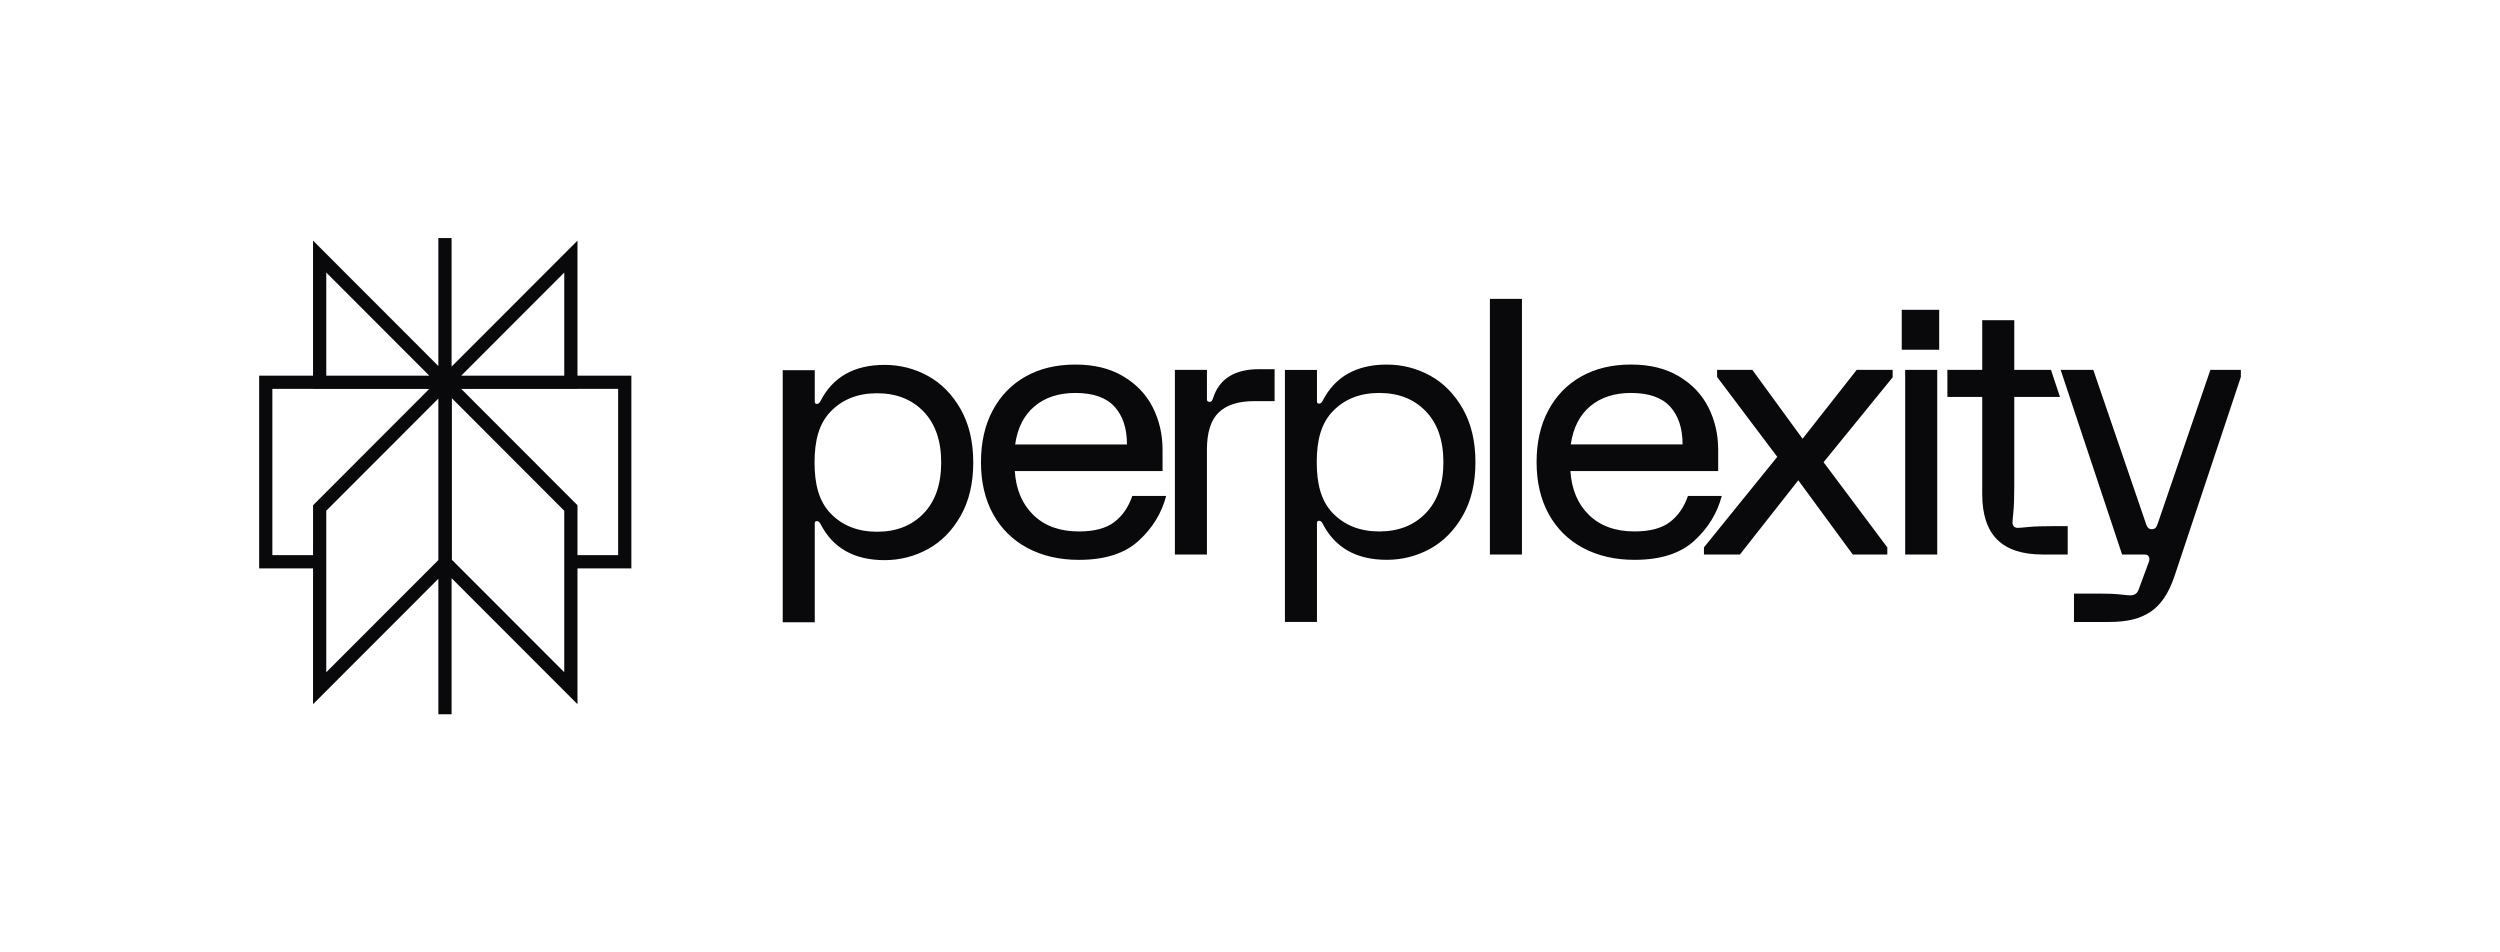
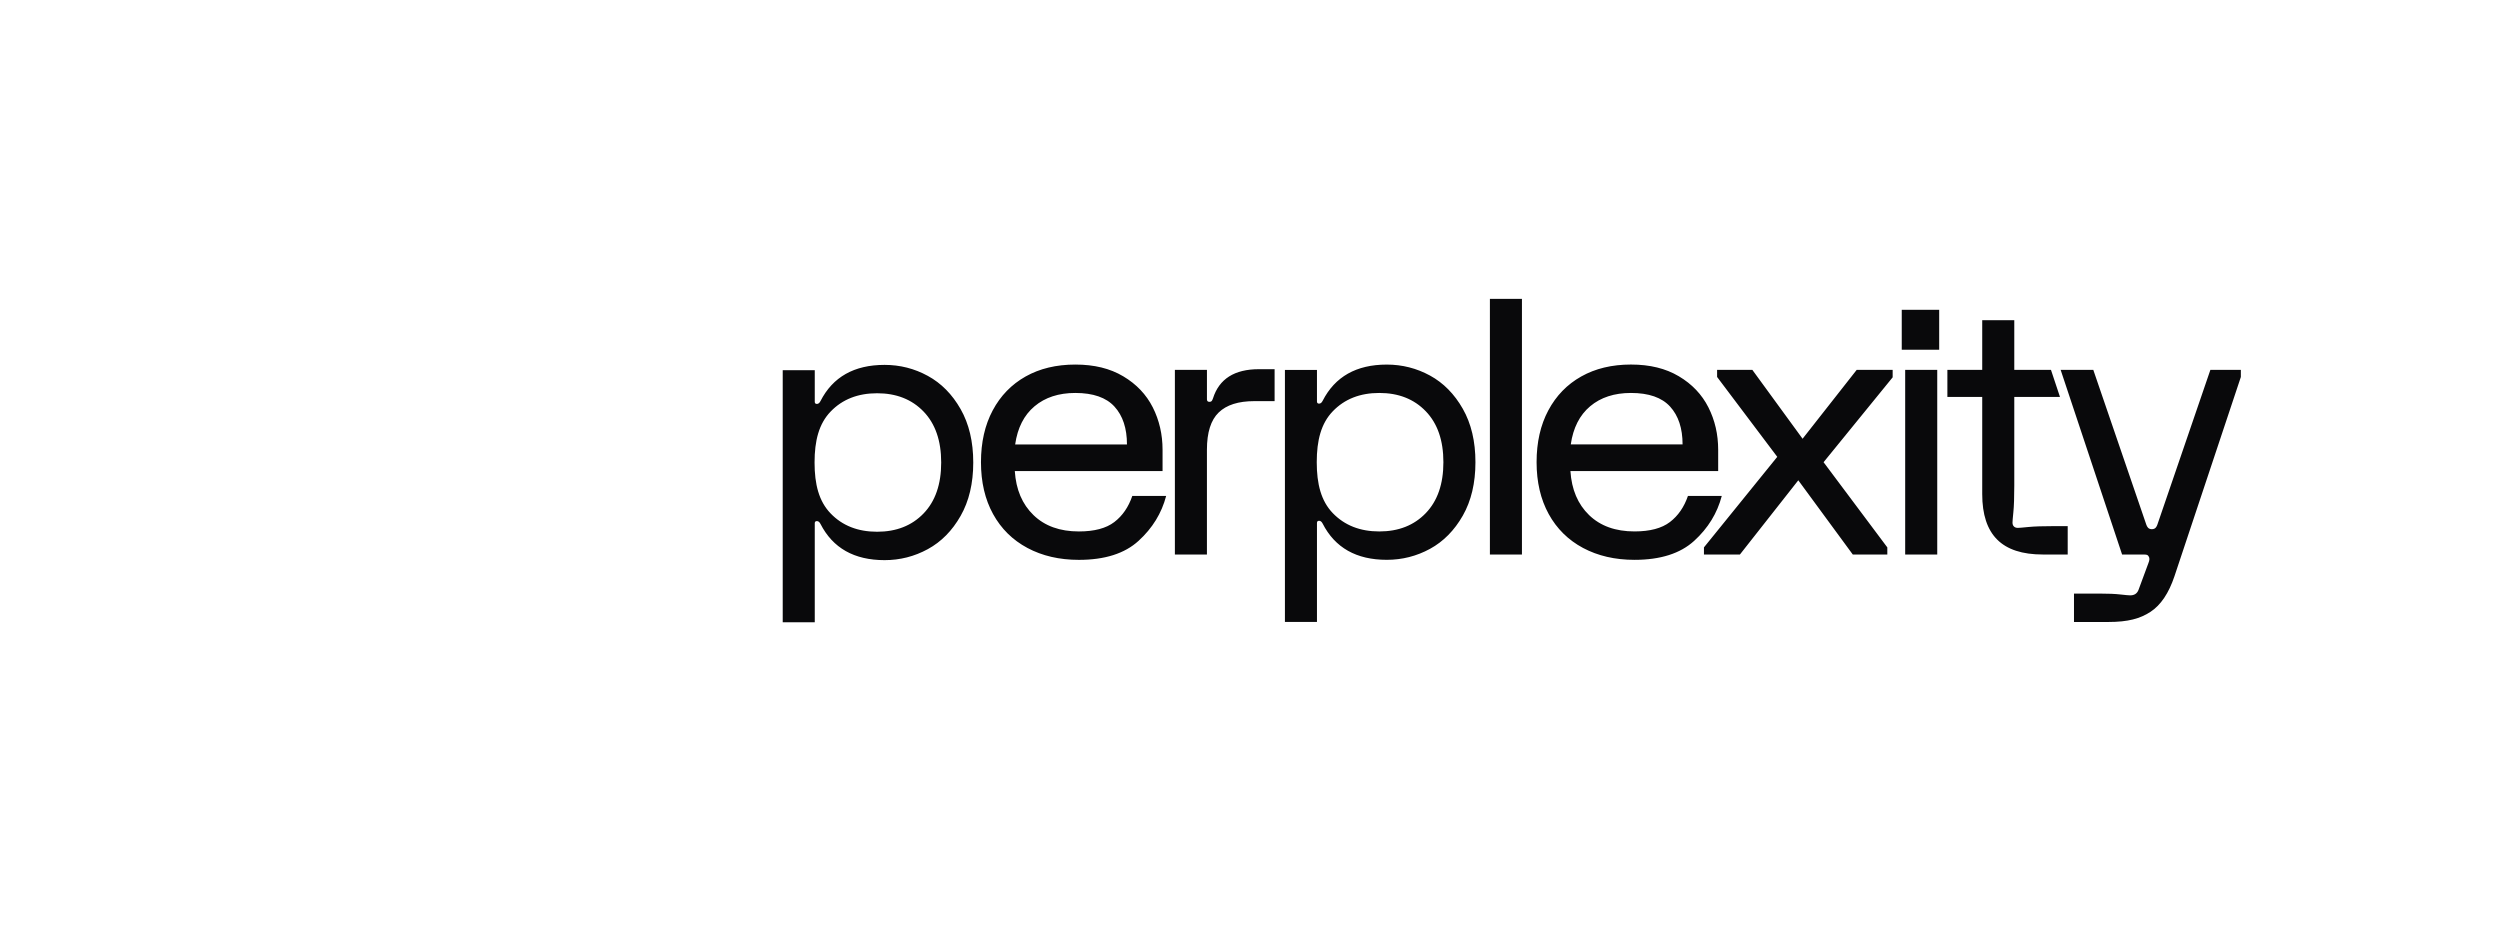
<svg xmlns="http://www.w3.org/2000/svg" width="126" height="48" viewBox="0 0 126 48" fill="none">
-   <path fill-rule="evenodd" clip-rule="evenodd" d="M22.093 18.448V12H22.76V18.477L29.105 12.127V18.933H31.821V28.647H29.105V35.491L22.76 29.141V36H22.093V29.17L15.777 35.491V28.647H13.061V18.933H15.777V12.127L22.093 18.448ZM21.636 18.933L16.444 13.737V18.933H21.636ZM15.777 19.6H13.727V27.98H15.777L15.778 25.465L21.636 19.601H15.777V19.6ZM22.093 20.087L16.444 25.741V33.881L22.093 28.227V20.087ZM22.775 20.072V28.212L28.438 33.881L28.438 25.741L22.775 20.072ZM29.105 27.98V25.465L23.247 19.601H29.105V19.6H31.154V27.98H29.105ZM28.438 18.933V13.737L23.247 18.933H28.438Z" fill="#09090B" />
  <path d="M50.033 20.683C50.428 19.943 50.981 19.374 51.694 18.973C52.405 18.574 53.24 18.374 54.197 18.374C55.154 18.374 55.947 18.571 56.61 18.965C57.274 19.359 57.771 19.881 58.1 20.531C58.428 21.181 58.593 21.894 58.593 22.669V23.742H51.146C51.206 24.673 51.52 25.413 52.088 25.961C52.656 26.511 53.418 26.785 54.376 26.785C55.154 26.785 55.75 26.627 56.162 26.311C56.575 25.995 56.876 25.557 57.068 24.995H58.774C58.546 25.866 58.083 26.621 57.383 27.259C56.684 27.898 55.681 28.217 54.377 28.217C53.396 28.217 52.531 28.017 51.783 27.617C51.036 27.218 50.458 26.648 50.051 25.908C49.644 25.168 49.441 24.297 49.441 23.295C49.441 22.292 49.638 21.423 50.033 20.683ZM56.799 22.4C56.799 21.589 56.59 20.954 56.171 20.494C55.752 20.035 55.094 19.805 54.196 19.805C53.359 19.805 52.674 20.029 52.142 20.476C51.609 20.923 51.283 21.565 51.164 22.4H56.799ZM60.83 18.642V20.127C60.83 20.211 60.872 20.253 60.956 20.253C61.004 20.253 61.04 20.241 61.064 20.217C61.089 20.193 61.112 20.145 61.136 20.074C61.446 19.096 62.218 18.607 63.451 18.607H64.24V20.217H63.217C62.415 20.217 61.817 20.407 61.422 20.789C61.026 21.171 60.829 21.797 60.829 22.669V27.948H59.214V18.641L60.83 18.642ZM73.725 25.988C73.3 26.733 72.75 27.291 72.074 27.661C71.398 28.03 70.67 28.215 69.893 28.215C68.362 28.215 67.284 27.607 66.662 26.39C66.614 26.295 66.554 26.247 66.483 26.247C66.412 26.247 66.375 26.283 66.375 26.355V31.347H64.76V18.643H66.375V20.235C66.375 20.307 66.411 20.343 66.483 20.343C66.555 20.343 66.614 20.295 66.662 20.2C67.284 18.983 68.362 18.375 69.893 18.375C70.67 18.375 71.398 18.56 72.074 18.929C72.75 19.299 73.3 19.857 73.725 20.603C74.15 21.348 74.362 22.247 74.362 23.295C74.362 24.344 74.15 25.242 73.725 25.988ZM71.858 20.727C71.266 20.112 70.485 19.805 69.516 19.805C68.548 19.805 67.766 20.112 67.174 20.727C66.582 21.341 66.364 22.197 66.364 23.295C66.364 24.392 66.582 25.249 67.174 25.863C67.767 26.477 68.548 26.785 69.516 26.785C70.485 26.785 71.266 26.478 71.858 25.863C72.451 25.248 72.747 24.392 72.747 23.295C72.747 22.197 72.451 21.341 71.858 20.727ZM76.706 15.063V27.947H75.091V15.064H76.706V15.063ZM78.036 20.682C78.431 19.943 78.984 19.373 79.697 18.973C80.408 18.573 81.243 18.373 82.2 18.373C83.156 18.373 83.95 18.57 84.614 18.964C85.278 19.358 85.774 19.88 86.103 20.53C86.432 21.181 86.596 21.893 86.596 22.668V23.741H79.149C79.209 24.672 79.523 25.412 80.091 25.961C80.659 26.51 81.422 26.784 82.38 26.784C83.157 26.784 83.752 26.626 84.165 26.31C84.578 25.994 84.88 25.556 85.072 24.995H86.777C86.55 25.865 86.086 26.621 85.386 27.259C84.687 27.897 83.684 28.216 82.38 28.216C81.399 28.216 80.534 28.016 79.786 27.617C79.039 27.217 78.461 26.647 78.054 25.907C77.648 25.167 77.444 24.297 77.444 23.294C77.444 22.291 77.641 21.422 78.036 20.682ZM84.802 22.399C84.802 21.588 84.593 20.953 84.174 20.493C83.756 20.034 83.098 19.805 82.2 19.805C81.363 19.805 80.677 20.028 80.145 20.475C79.612 20.923 79.287 21.565 79.167 22.399H84.802ZM85.878 27.589L89.574 23.025L86.542 18.999V18.641H88.318L90.85 22.113L93.578 18.641H95.39V19.017L91.908 23.295L95.121 27.589V27.947H93.38L90.634 24.207L87.692 27.947H85.879V27.589H85.878ZM97.735 15.613V17.627H95.848V15.613H97.735ZM97.637 27.948H96.021V18.642H97.637V27.948ZM98.146 18.642H99.904V16.137H101.52V18.642H103.369L103.823 20.006H101.52V24.458C101.52 25.066 101.504 25.517 101.474 25.809C101.444 26.102 101.43 26.278 101.43 26.337C101.43 26.421 101.453 26.487 101.501 26.534C101.549 26.582 101.614 26.605 101.699 26.605C101.758 26.605 101.935 26.591 102.228 26.561C102.521 26.531 102.973 26.516 103.584 26.516H104.212V27.947H102.956C101.926 27.947 101.16 27.697 100.658 27.195C100.156 26.694 99.904 25.931 99.904 24.905V20.005H98.148V18.641L98.146 18.642ZM103.856 18.642H105.502L108.176 26.449C108.213 26.545 108.27 26.671 108.453 26.671C108.636 26.671 108.693 26.545 108.729 26.449L111.403 18.642H112.939V19L109.594 29.039C109.306 29.899 108.903 30.498 108.383 30.838C107.862 31.178 107.258 31.348 106.252 31.348H104.529V29.917H105.84C106.258 29.917 106.599 29.931 106.862 29.961C107.125 29.991 107.293 30.006 107.365 30.006C107.568 30.006 107.706 29.917 107.778 29.738L108.281 28.378C108.341 28.235 108.346 28.128 108.299 28.055C108.275 28.007 108.246 27.977 108.21 27.966C108.174 27.954 108.12 27.948 108.048 27.948H106.954L103.857 18.643L103.856 18.642ZM48.414 26.003C47.99 26.749 47.439 27.307 46.763 27.676C46.087 28.045 45.36 28.231 44.582 28.231C43.051 28.231 41.974 27.623 41.352 26.405C41.304 26.311 41.244 26.263 41.172 26.263C41.101 26.263 41.064 26.299 41.064 26.37V31.363H39.449V18.658H41.064V20.251C41.064 20.322 41.1 20.358 41.172 20.358C41.244 20.358 41.304 20.31 41.352 20.215C41.973 18.998 43.051 18.39 44.582 18.39C45.36 18.39 46.087 18.575 46.763 18.945C47.439 19.314 47.989 19.872 48.414 20.617C48.839 21.363 49.052 22.261 49.052 23.311C49.052 24.36 48.839 25.258 48.414 26.003ZM46.548 20.742C45.955 20.127 45.174 19.82 44.206 19.82C43.237 19.82 42.456 20.127 41.864 20.742C41.271 21.357 41.054 22.213 41.054 23.31C41.054 24.407 41.271 25.264 41.864 25.878C42.456 26.493 43.237 26.8 44.206 26.8C45.174 26.8 45.956 26.493 46.548 25.878C47.14 25.263 47.436 24.407 47.436 23.31C47.436 22.213 47.14 21.357 46.548 20.742Z" fill="#09090B" />
</svg>